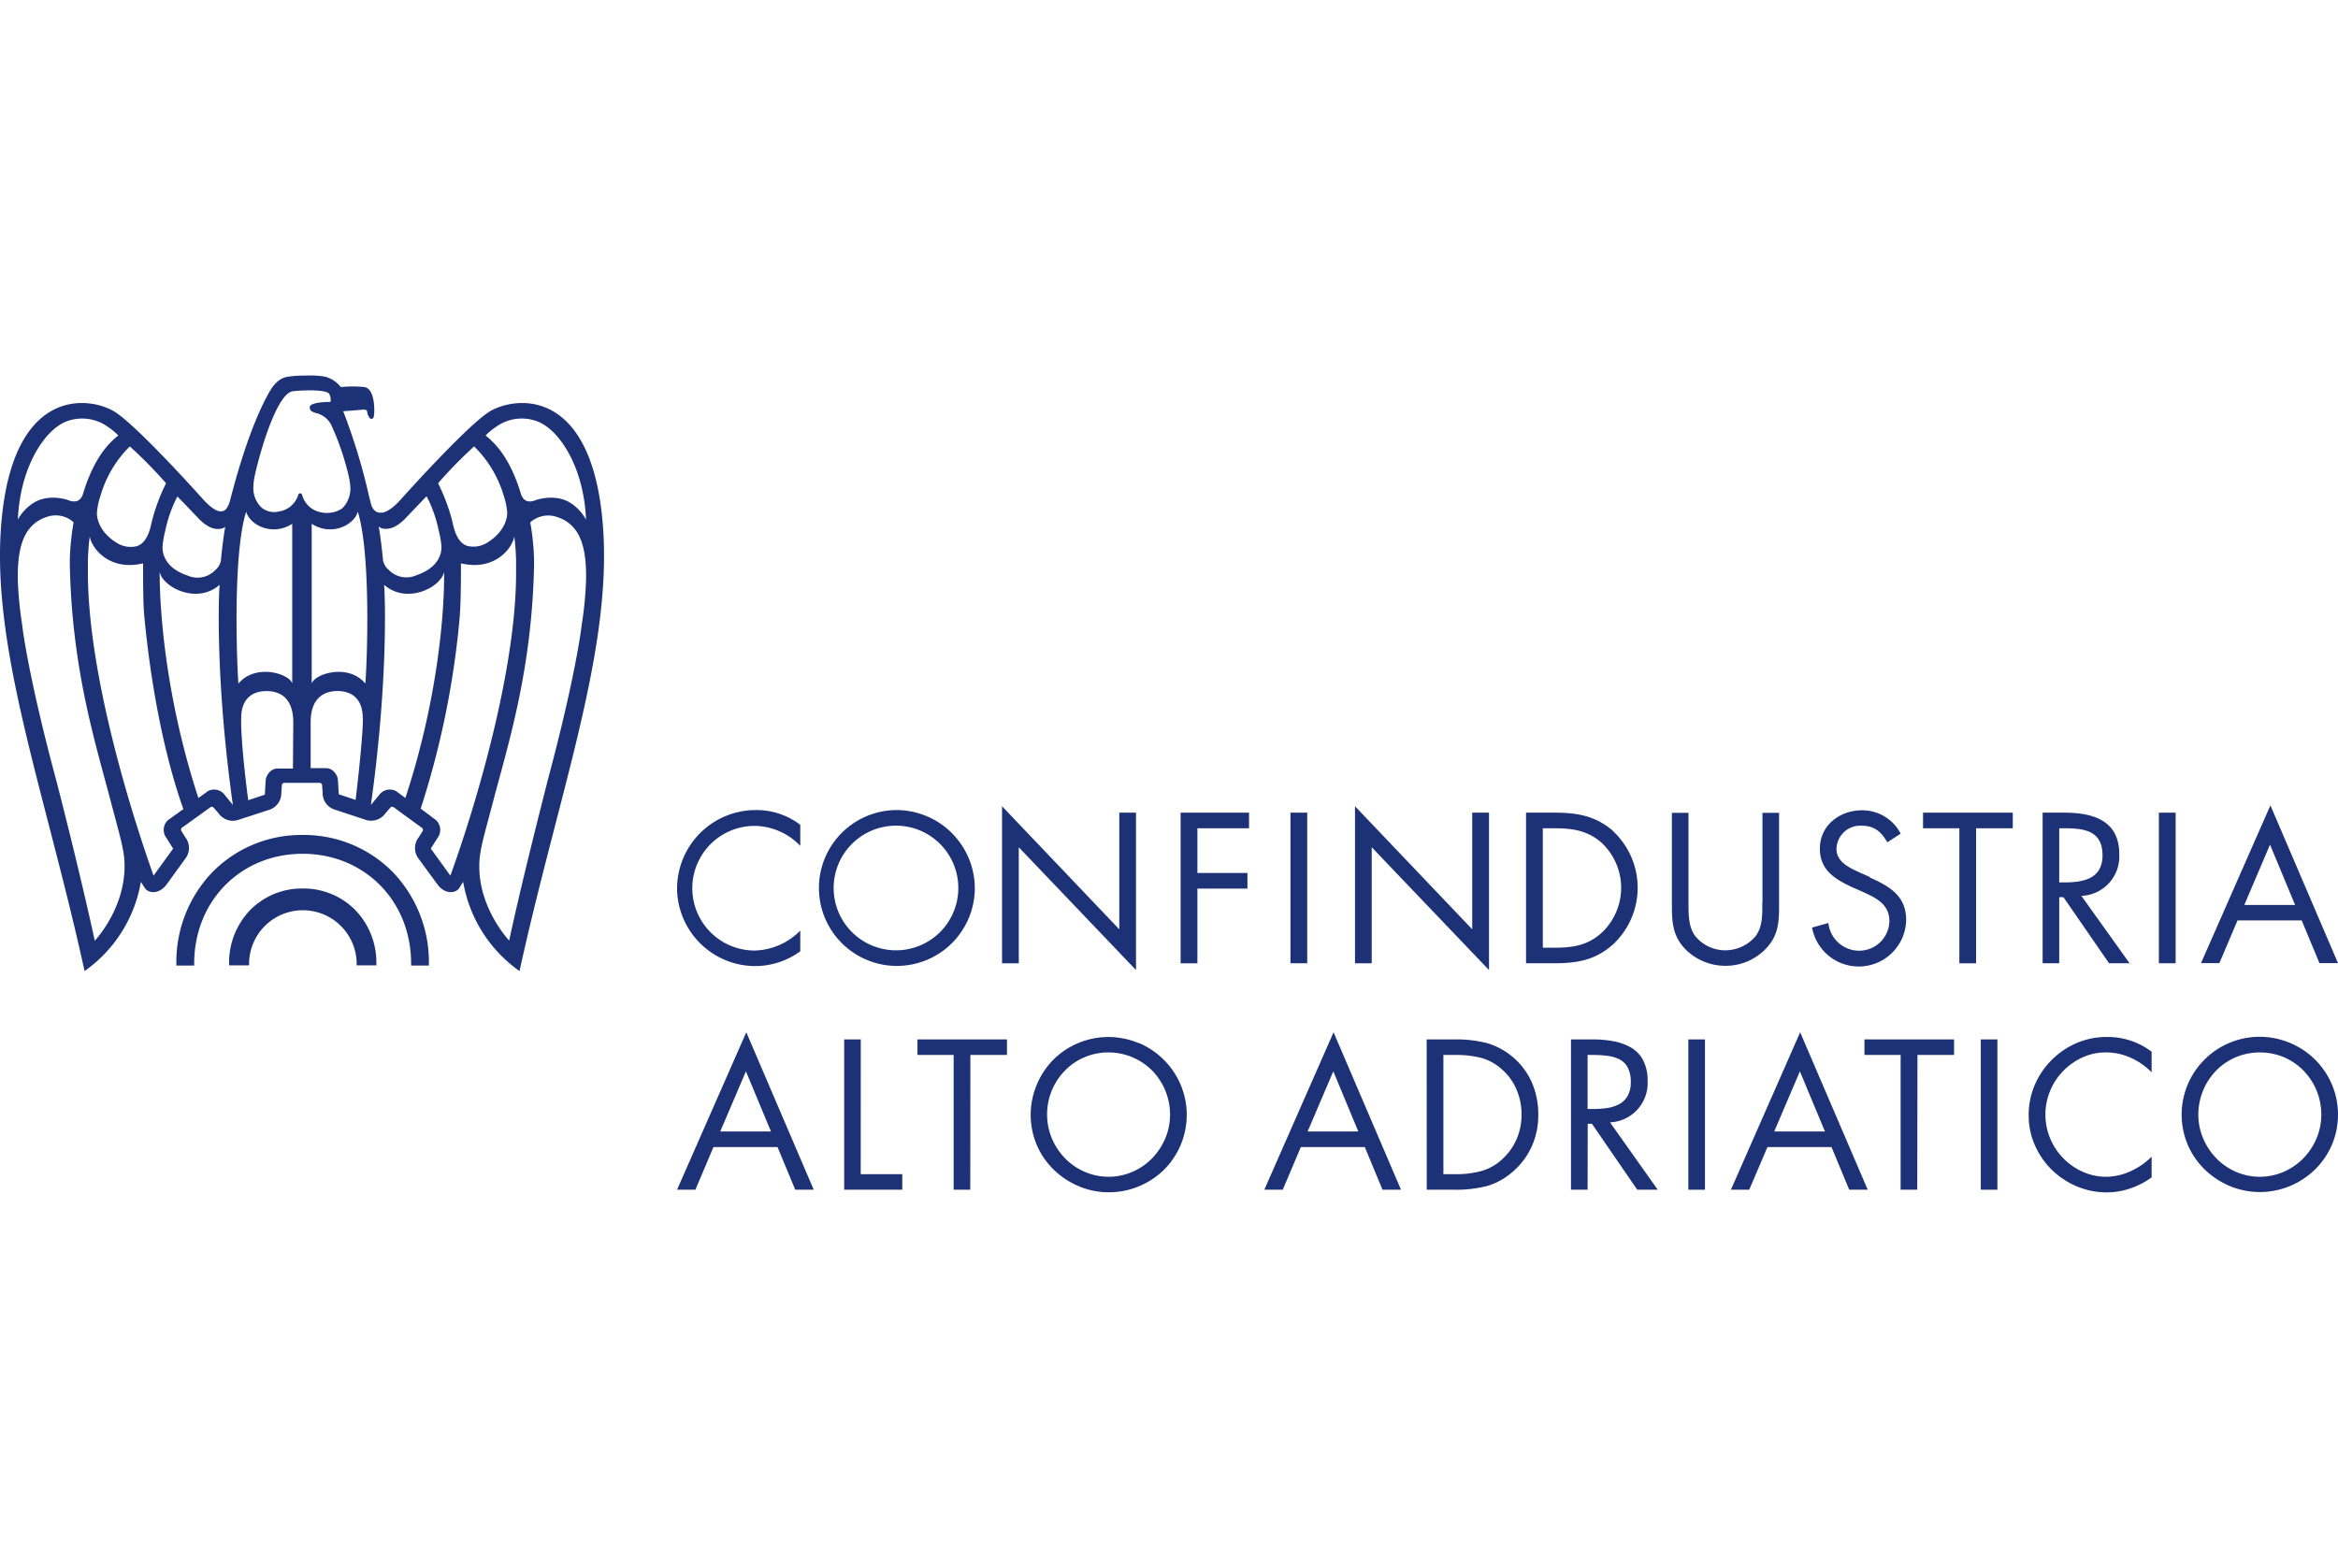
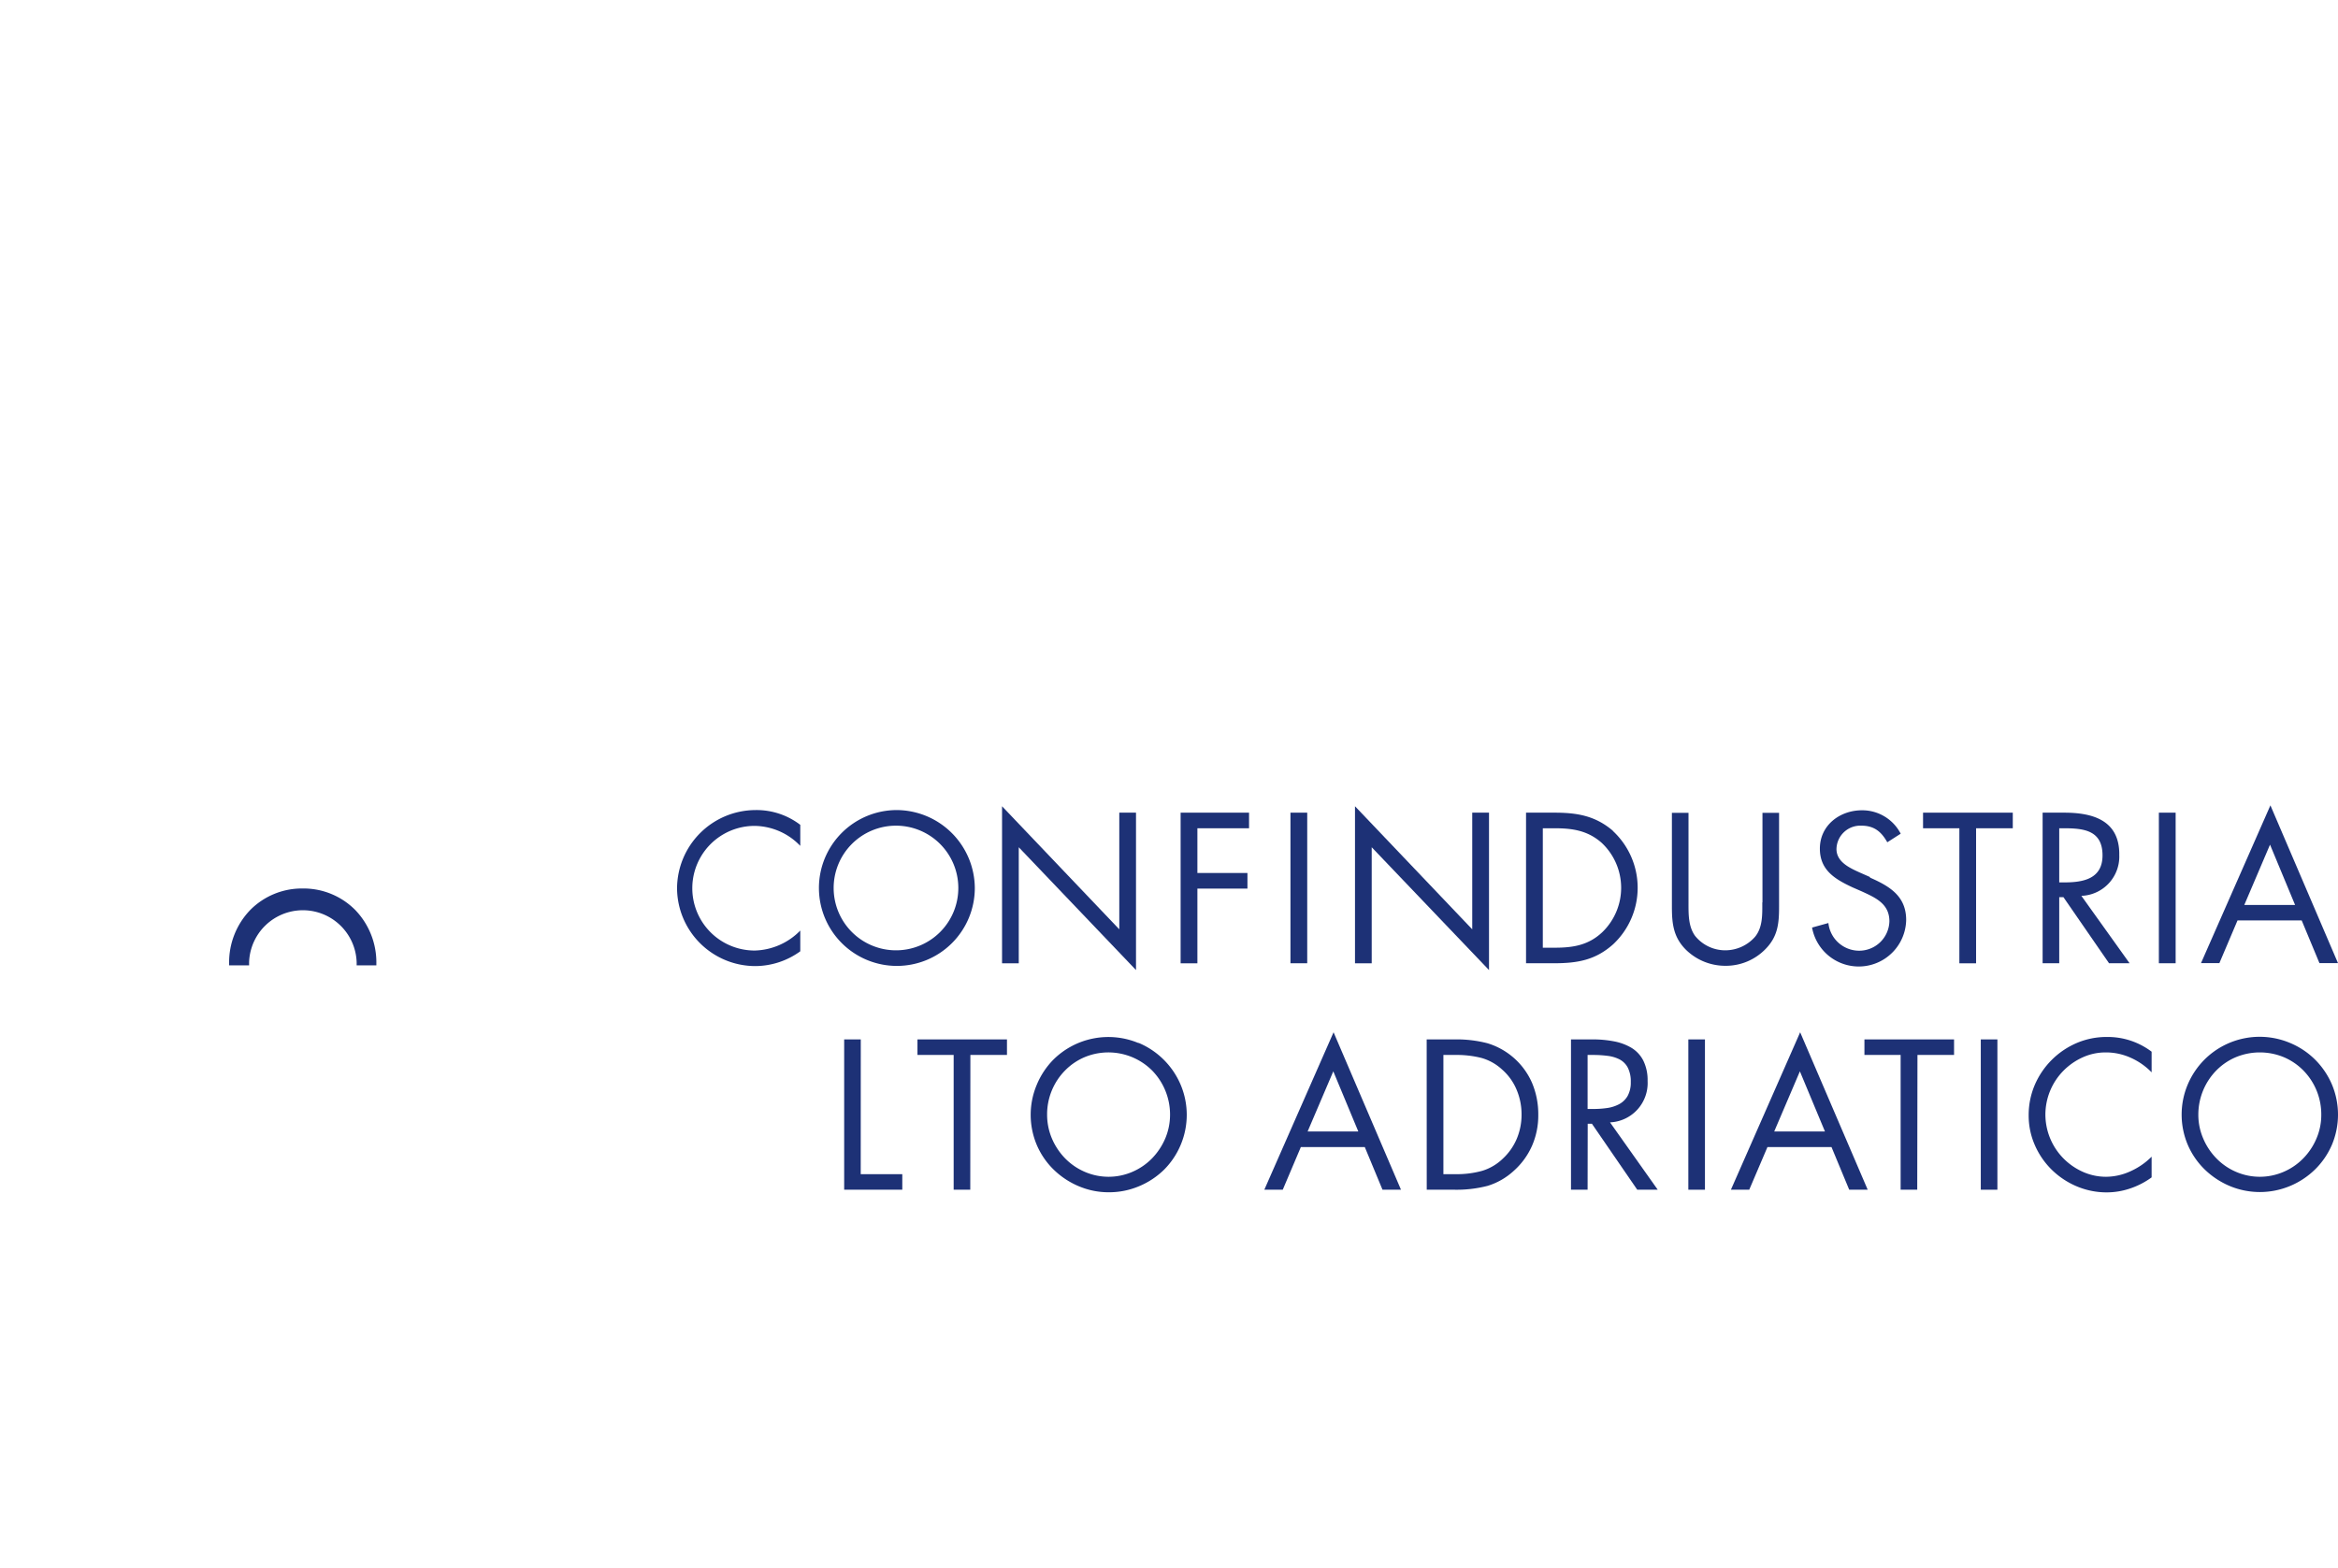
<svg xmlns="http://www.w3.org/2000/svg" width="220" viewBox="0 0 422.36 147.57">
  <defs>
    <style>.cls-1{fill:#1d3176;}</style>
  </defs>
  <g id="Livello_2" data-name="Livello 2">
    <g id="Livello_1-2" data-name="Livello 1">
-       <path class="cls-1" d="M105.09,45c0,.07-1,9-6.2,28.32,0,.14-4.19,16.17-6.91,28.76-1.37-1.5-6-7.41-5.33-14.85.2-2.27,1.23-5.67,2.4-10.17,2.8-10.66,7.08-24,7.43-43a37.31,37.31,0,0,0-.25-4.42c-.09-1.18-.44-3.12-.44-3.12a4.85,4.85,0,0,1,4.53-1.07c4.59,1.3,5.66,5.64,5.55,11.57a66.22,66.22,0,0,1-.78,8M81.36,90.35l-3.54-4.89,1.4-2.2a2.41,2.41,0,0,0-.45-2.94L76,78.24a157,157,0,0,0,7-34.11c.23-2.34.27-6.51.27-8.54,0-.64,0-1.13,0-1.67,5.93,1.41,9.17-2.49,9.64-4.83a40.84,40.84,0,0,1,.32,4.34c0,.84,0,1.7,0,2.57C93.14,53.48,86,77.56,81.36,90.35ZM71.59,75.1a2.39,2.39,0,0,0-2.94.48l-1.65,2c3-21.39,2.63-36.66,2.39-39.78,4.1,3.6,10.27.46,10.84-2.34.07,8-1.32,23.61-7,40.86Zm-2.1-47.42c.5,0,1.7.12,3.57-1.7,0,0,3.6-3.78,4-4.18a23,23,0,0,1,2.17,6.1,18,18,0,0,1,.52,2.92c.06,1.71-.85,4-4.55,5.26a4.44,4.44,0,0,1-5-1,3,3,0,0,1-1-1.64s-.34-3.78-.79-6.17A1.82,1.82,0,0,0,69.49,27.68ZM85.65,12.79A20.65,20.65,0,0,1,91,21.7a12.75,12.75,0,0,1,.63,3.07c0,1.62-1,3.83-3.67,5.45a4.68,4.68,0,0,1-3.56.54c-1.94-.62-2.45-3.34-2.67-4.36a34.7,34.7,0,0,0-2.59-6.95A80.69,80.69,0,0,1,85.65,12.79Zm3.93-3.51a7.94,7.94,0,0,1,7.64-.95c3.8,1.53,8.25,8.11,8.65,17.7a8.4,8.4,0,0,0-2.56-2.86c-2.83-2-6.48-.69-6.48-.69-2.1.87-2.62-.7-2.79-1.32-1.94-6.34-4.64-9-6.32-10.34A11.9,11.9,0,0,1,89.58,9.28ZM66,55.65C63,52,57,53.79,56.31,55.6V26.78c3.61,2.3,7.65.23,8.33-2.19C67,32.09,66.35,51.33,66,55.65Zm-1.8,21-3-1-.16-2.6c0-.7-.82-2.12-2.09-2.12l-2.83,0V62.65c0-5,3.09-5.64,4.81-5.66,2.33,0,4.6,1.14,4.6,4.9C65.6,61.89,65.6,65.19,64.24,76.68ZM54.57,21.54a.35.35,0,0,0-.35-.27.34.34,0,0,0-.34.27,4.3,4.3,0,0,1-3.43,3,3.62,3.62,0,0,1-3.21-.7A4.84,4.84,0,0,1,45.78,20,9.75,9.75,0,0,1,46,18.19c1-4.64,4.15-15.38,7.06-15.38h0c2.87-.29,6.13-.16,6.41.49a2.31,2.31,0,0,1,.24,1.46s0,0-.16,0c-.29,0-2.89,0-3.51.69A.62.62,0,0,0,56,6c.08.44.53.58,1,.74a4.19,4.19,0,0,1,2.8,2.09A47.92,47.92,0,0,1,63,18.19,11.23,11.23,0,0,1,63.28,20,5,5,0,0,1,61.81,24a5,5,0,0,1-3.82.7A4.33,4.33,0,0,1,54.57,21.54ZM52.92,71l-2.83,0C48.82,71,48,72.42,48,73.12c0,0-.12,1.93-.16,2.6l-3,1c-1.48-11.43-1.27-14.82-1.27-14.82,0-3.76,2.27-4.91,4.6-4.9,1.71,0,4.81.62,4.81,5.66ZM43.07,55.65c-.32-4.32-1-23.56,1.4-31.06.67,2.42,4.71,4.49,8.32,2.19V55.6C52.15,53.79,46.11,52,43.07,55.65ZM40.45,75.58a2.38,2.38,0,0,0-2.93-.48l-1.68,1.22c-5.65-17.26-7-32.83-7-40.86.57,2.8,6.74,5.94,10.83,2.34-.24,3.12-.61,18.39,2.4,39.78ZM30.34,80.32a2.41,2.41,0,0,0-.46,2.94l1.4,2.2-3.54,4.89C23,77,16,53.48,15.88,36c0-.87,0-1.73,0-2.57a40.34,40.34,0,0,1,.33-4.34c.46,2.34,3.71,6.24,9.64,4.83,0,.54,0,1,0,1.67,0,2,0,6.2.28,8.54,1.47,14.89,4.29,26.66,7,34.19ZM17.12,102.11c-2.72-12.59-6.86-28.62-6.9-28.76C5,54,4,45.1,4,45a68.56,68.56,0,0,1-.78-8c-.1-5.93,1-10.27,5.56-11.57a4.83,4.83,0,0,1,4.52,1.07s-.34,1.94-.44,3.12a39.57,39.57,0,0,0-.25,4.42c.36,19,4.64,32.36,7.43,43,1.17,4.5,2.2,7.9,2.4,10.17C23.09,94.7,18.5,100.61,17.12,102.11ZM11.88,8.33a7.94,7.94,0,0,1,7.64.95,11.46,11.46,0,0,1,1.86,1.54c-1.68,1.3-4.38,4-6.32,10.34-.16.62-.68,2.19-2.79,1.32,0,0-3.64-1.31-6.47.69A8.32,8.32,0,0,0,3.23,26C3.64,16.44,8.09,9.86,11.88,8.33Zm11.57,4.46A82.55,82.55,0,0,1,30,19.45a34.09,34.09,0,0,0-2.59,7c-.22,1-.74,3.74-2.67,4.36a4.68,4.68,0,0,1-3.56-.54c-2.71-1.62-3.67-3.83-3.67-5.45a12.26,12.26,0,0,1,.63-3.07A20.56,20.56,0,0,1,23.45,12.79ZM36.05,26c1.86,1.82,3.07,1.73,3.56,1.7a1.82,1.82,0,0,0,1.08-.38c-.44,2.39-.79,6.15-.79,6.17a3,3,0,0,1-1,1.64,4.44,4.44,0,0,1-5,1c-3.69-1.23-4.6-3.55-4.54-5.26a18,18,0,0,1,.51-2.92,23.74,23.74,0,0,1,2.17-6.1C32.44,22.2,36.05,26,36.05,26ZM88.18,6.66c-4.43,3-15.93,15.88-15.93,15.88C70,25,68.81,24.76,68.81,24.76c-1.42.12-1.79-1.57-1.79-1.57l-.49-1.94v-.06A109.34,109.34,0,0,0,62,6.43s2.13-.14,3.28-.26,1,.21,1.12.72c0,0,.29.92.65.92a.44.44,0,0,0,.46-.36c.23-1,.23-5.12-1.69-5.38a21.38,21.38,0,0,0-4.25,0A5.28,5.28,0,0,0,59.32.39C58.1-.17,54.72,0,54.72,0a18,18,0,0,0-2.81.22c-1.36.23-2.44,1.23-3.4,3-3.74,6.7-6.42,17.31-6.91,19.19,0,0-.48,2.19-1.56,2.08,0,0-.88.48-3.18-1.95,0,0-11.5-12.91-15.94-15.88C16.87,3.94,2.94,1.37.38,25.18c-2.47,23,7.62,49.23,14.9,82.41A24.83,24.83,0,0,0,25.45,91.47l.76,1.18c.62.9,2.55,1.13,3.92-.75l3.36-4.64a3.15,3.15,0,0,0,0-3.83l-.72-1.15a.45.45,0,0,1,.11-.6L38,78a.45.45,0,0,1,.61.08l.87,1a3.13,3.13,0,0,0,3.63,1.17l5.45-1.77a3.16,3.16,0,0,0,2.26-3.08L50.92,74a.45.45,0,0,1,.44-.42h6.38a.46.46,0,0,1,.45.42l.09,1.36a3.14,3.14,0,0,0,2.25,3.08L66,80.24a3.15,3.15,0,0,0,3.64-1.17l.86-1a.45.45,0,0,1,.61-.08l5.11,3.72a.45.45,0,0,1,.12.6l-.72,1.15a3.15,3.15,0,0,0,0,3.83L79,91.9c1.36,1.88,3.29,1.65,3.92.75l.75-1.18a24.86,24.86,0,0,0,10.18,16.12c7.28-33.18,17.36-59.44,14.89-82.41C106.17,1.37,92.23,3.94,88.18,6.66Z" />
-       <path class="cls-1" d="M54.66,83a22.52,22.52,0,0,0-16.22,6.65,23.39,23.39,0,0,0-6.58,16.59v.35h3.22c0-.12,0-.24,0-.35,0-11.32,8.42-19.84,19.59-19.84s19.6,8.52,19.6,19.84c0,.11,0,.23,0,.35h3.21c0-.12,0-.24,0-.35a23.43,23.43,0,0,0-6.58-16.59A22.54,22.54,0,0,0,54.66,83" />
      <path class="cls-1" d="M54.66,92.67a13.14,13.14,0,0,0-9.44,3.87,13.64,13.64,0,0,0-3.83,9.66c0,.12,0,.23,0,.36H45c0-.19,0-.36,0-.55a9.72,9.72,0,0,1,19.43,0c0,.19,0,.36,0,.55h3.56c0-.13,0-.24,0-.36a13.64,13.64,0,0,0-3.83-9.66,13.15,13.15,0,0,0-9.45-3.87" />
      <path class="cls-1" d="M122.31,92.69a14.15,14.15,0,0,0,14.16,14,13.93,13.93,0,0,0,8.1-2.67v-3.75a11.9,11.9,0,0,1-8.21,3.61,11.26,11.26,0,0,1-.07-22.52,11.6,11.6,0,0,1,8.28,3.61V81.17a13,13,0,0,0-8.1-2.67,14.22,14.22,0,0,0-14.16,14.19" />
      <path class="cls-1" d="M162,103.84a11.26,11.26,0,1,1,11.12-11.26A11.25,11.25,0,0,1,162,103.84m0-25.34A14.08,14.08,0,1,0,176.1,92.61,14.18,14.18,0,0,0,162,78.5Z" />
      <polyline class="cls-1" points="202.2 100.05 181.02 77.81 181.02 106.19 184.04 106.19 184.04 85.22 205.22 107.41 205.22 78.97 202.2 78.97 202.2 100.05" />
      <polyline class="cls-1" points="213.28 106.19 216.31 106.19 216.31 92.69 225.35 92.69 225.35 89.87 216.31 89.87 216.31 81.79 225.64 81.79 225.64 78.97 213.28 78.97 213.28 106.19" />
      <rect class="cls-1" x="233.12" y="78.97" width="3.03" height="27.21" />
      <polyline class="cls-1" points="265.96 100.05 244.78 77.81 244.78 106.19 247.8 106.19 247.8 85.22 268.99 107.41 268.99 78.97 265.96 78.97 265.96 100.05" />
      <path class="cls-1" d="M289.47,100.55c-2.48,2.35-5.25,2.82-8.56,2.82h-2.2V81.79h2.2c3.2,0,5.94.43,8.43,2.63a11.14,11.14,0,0,1,.13,16.13m1.92-18.29c-3.21-2.75-6.52-3.29-10.6-3.29h-5.11v27.21h5c4.25,0,7.5-.54,10.74-3.43a14,14,0,0,0-.07-20.49Z" />
      <path class="cls-1" d="M318.36,95.17c0,2.13.11,4.52-1.33,6.25a7.16,7.16,0,0,1-5.33,2.42,7,7,0,0,1-5.48-2.6c-1.25-1.73-1.19-4-1.19-6.07V79h-3V96c0,3.1.29,5.59,2.67,7.87a10.16,10.16,0,0,0,7,2.77,10,10,0,0,0,7.31-3.1c2.16-2.24,2.38-4.59,2.38-7.54V79h-3v16.2" />
      <path class="cls-1" d="M337.79,90.59,336,89.8c-1.83-.83-4.24-1.91-4.24-4.26a4.31,4.31,0,0,1,4.5-4.22c2.3,0,3.6,1.08,4.68,3l2.42-1.55a7.81,7.81,0,0,0-7-4.23c-4,0-7.6,2.71-7.6,6.93,0,3.9,2.74,5.52,5.91,7l1.65.72c2.52,1.16,5,2.24,5,5.41a5.46,5.46,0,0,1-5.58,5.31,5.59,5.59,0,0,1-5.44-5l-2.95.82a8.57,8.57,0,0,0,17-1.37c0-4.32-3-6.1-6.52-7.65" />
      <polyline class="cls-1" points="347.4 81.79 353.96 81.79 353.96 106.19 356.98 106.19 356.98 81.79 363.61 81.79 363.61 78.97 347.4 78.97 347.4 81.79" />
      <path class="cls-1" d="M372,91.57V81.79h.9c3.64,0,6.92.43,6.92,4.9,0,4.23-3.46,4.88-6.88,4.88H372m10.85-5.09c0-6.14-4.8-7.51-9.95-7.51H369v27.21h3V94.24h.76L381,106.18h3.71L376,94A7.1,7.1,0,0,0,382.84,86.48Z" />
      <rect class="cls-1" x="390" y="78.97" width="3.03" height="27.21" />
      <path class="cls-1" d="M405.43,95.65l4.65-10.9,4.53,10.9h-9.18m4.72-18-12.54,28.51h3.32l3.28-7.72H415.8l3.21,7.72h3.35Z" />
-       <path class="cls-1" d="M128.89,139.39l-3.27,7.71h-3.31l12.51-28.45L147,147.1h-3.34l-3.2-7.71Zm5.86-13.68-4.64,10.87h9.17Z" />
      <path class="cls-1" d="M155.49,144.29H163v2.81h-10.5V119.94h3Z" />
      <path class="cls-1" d="M175.28,147.1h-3V122.75h-6.54v-2.81h16.17v2.81h-6.61Z" />
      <path class="cls-1" d="M205.67,120.56a14.23,14.23,0,0,1,7.62,7.58,14,14,0,0,1,0,10.86,14,14,0,0,1-3,4.48,14.33,14.33,0,0,1-4.55,3,13.92,13.92,0,0,1-5.43,1.08,13.77,13.77,0,0,1-5.4-1.08,14.55,14.55,0,0,1-4.55-3,13.71,13.71,0,0,1-3.07-4.48,14,14,0,0,1,0-10.86,14.18,14.18,0,0,1,3-4.54,14.11,14.11,0,0,1,15.38-3Zm-9.74,2.59a10.9,10.9,0,0,0-3.55,2.43,11.28,11.28,0,0,0-3.22,7.94,11,11,0,0,0,.86,4.3,11.71,11.71,0,0,0,2.39,3.61,11.08,11.08,0,0,0,3.56,2.44,10.81,10.81,0,0,0,8.59,0,11.08,11.08,0,0,0,3.56-2.44,11.9,11.9,0,0,0,2.39-3.61,11,11,0,0,0,.86-4.3,11.4,11.4,0,0,0-3.22-7.94,11.18,11.18,0,0,0-12.22-2.43Z" />
      <path class="cls-1" d="M235,139.39l-3.27,7.71H228.4l12.51-28.45,12.18,28.45h-3.34l-3.2-7.71Zm5.86-13.68-4.64,10.87h9.16Z" />
      <path class="cls-1" d="M257.73,119.94h5.1a22.07,22.07,0,0,1,5.86.69,12.83,12.83,0,0,1,8.08,7.18,14.56,14.56,0,0,1,1.12,5.75,13.7,13.7,0,0,1-1.12,5.58,13.18,13.18,0,0,1-3.3,4.54,12.25,12.25,0,0,1-4.73,2.72,22.36,22.36,0,0,1-6,.7h-5Zm5.21,24.35a17.1,17.1,0,0,0,4.8-.6,9.2,9.2,0,0,0,3.75-2.21,10.48,10.48,0,0,0,2.52-3.6,11.23,11.23,0,0,0,.86-4.36,11.44,11.44,0,0,0-.9-4.5,9.9,9.9,0,0,0-2.62-3.64,9.15,9.15,0,0,0-3.72-2.09,18.11,18.11,0,0,0-4.69-.54h-2.19v21.54Z" />
      <path class="cls-1" d="M286.8,147.1h-3V119.94h3.92a19.92,19.92,0,0,1,3.84.35,9.71,9.71,0,0,1,3.13,1.15,5.78,5.78,0,0,1,2.16,2.3,7.94,7.94,0,0,1,.79,3.7,7.11,7.11,0,0,1-6.79,7.49l8.62,12.17h-3.7l-8.19-11.92h-.76Zm0-14.59h.94a17.48,17.48,0,0,0,2.64-.18,6.57,6.57,0,0,0,2.14-.7,3.89,3.89,0,0,0,1.52-1.49,5,5,0,0,0,.56-2.49,5.45,5.45,0,0,0-.54-2.61,3.56,3.56,0,0,0-1.47-1.48,6.42,6.42,0,0,0-2.11-.64,20,20,0,0,0-2.78-.17h-.9Z" />
      <path class="cls-1" d="M308,147.1h-3V119.94h3Z" />
      <path class="cls-1" d="M319.29,139.39,316,147.1h-3.31l12.51-28.45L337.4,147.1h-3.34l-3.2-7.71Zm5.86-13.68-4.64,10.87h9.17Z" />
      <path class="cls-1" d="M346.35,147.1h-3V122.75h-6.54v-2.81H353v2.81h-6.61Z" />
      <path class="cls-1" d="M360.83,147.1h-3V119.94h3Z" />
      <path class="cls-1" d="M388.69,125.89a12.15,12.15,0,0,0-3.81-2.65,10.87,10.87,0,0,0-4.46-.95,10,10,0,0,0-4.2.9,11.6,11.6,0,0,0-3.51,2.46,11.33,11.33,0,0,0-3.21,7.87,11.33,11.33,0,0,0,3.21,7.87,11.52,11.52,0,0,0,3.54,2.47,10.28,10.28,0,0,0,4.24.9,10.72,10.72,0,0,0,4.39-1,12.78,12.78,0,0,0,3.81-2.63v3.74a14.25,14.25,0,0,1-3.87,2,13.21,13.21,0,0,1-4.22.71,13.86,13.86,0,0,1-5.41-1.08,14.46,14.46,0,0,1-4.53-3,14.15,14.15,0,0,1-3.07-4.47,13.25,13.25,0,0,1-1.11-5.38,13.83,13.83,0,0,1,1.09-5.46,14.44,14.44,0,0,1,7.59-7.6,13.69,13.69,0,0,1,5.44-1.09,13.12,13.12,0,0,1,8.09,2.66Z" />
      <path class="cls-1" d="M413.65,120.56a14.09,14.09,0,0,1,4.54,3,14.26,14.26,0,0,1,3.08,4.54,14.07,14.07,0,0,1,0,10.86,14,14,0,0,1-3.06,4.48,14.33,14.33,0,0,1-4.55,3,14.12,14.12,0,0,1-10.83,0,14.67,14.67,0,0,1-4.55-3,13.87,13.87,0,0,1-3.07-4.48,14,14,0,0,1,0-10.86,14.2,14.2,0,0,1,3.06-4.54,14.11,14.11,0,0,1,15.38-3Zm-9.74,2.59a10.94,10.94,0,0,0-3.56,2.43,11.4,11.4,0,0,0-3.22,7.94,10.8,10.8,0,0,0,.87,4.3,11.54,11.54,0,0,0,2.39,3.61,10.93,10.93,0,0,0,3.55,2.44,10.81,10.81,0,0,0,8.59,0,11,11,0,0,0,3.56-2.44,11.54,11.54,0,0,0,2.39-3.61,10.79,10.79,0,0,0,.86-4.3,11.33,11.33,0,0,0-3.21-7.94,11,11,0,0,0-3.56-2.43,11.33,11.33,0,0,0-8.66,0Z" />
    </g>
  </g>
</svg>